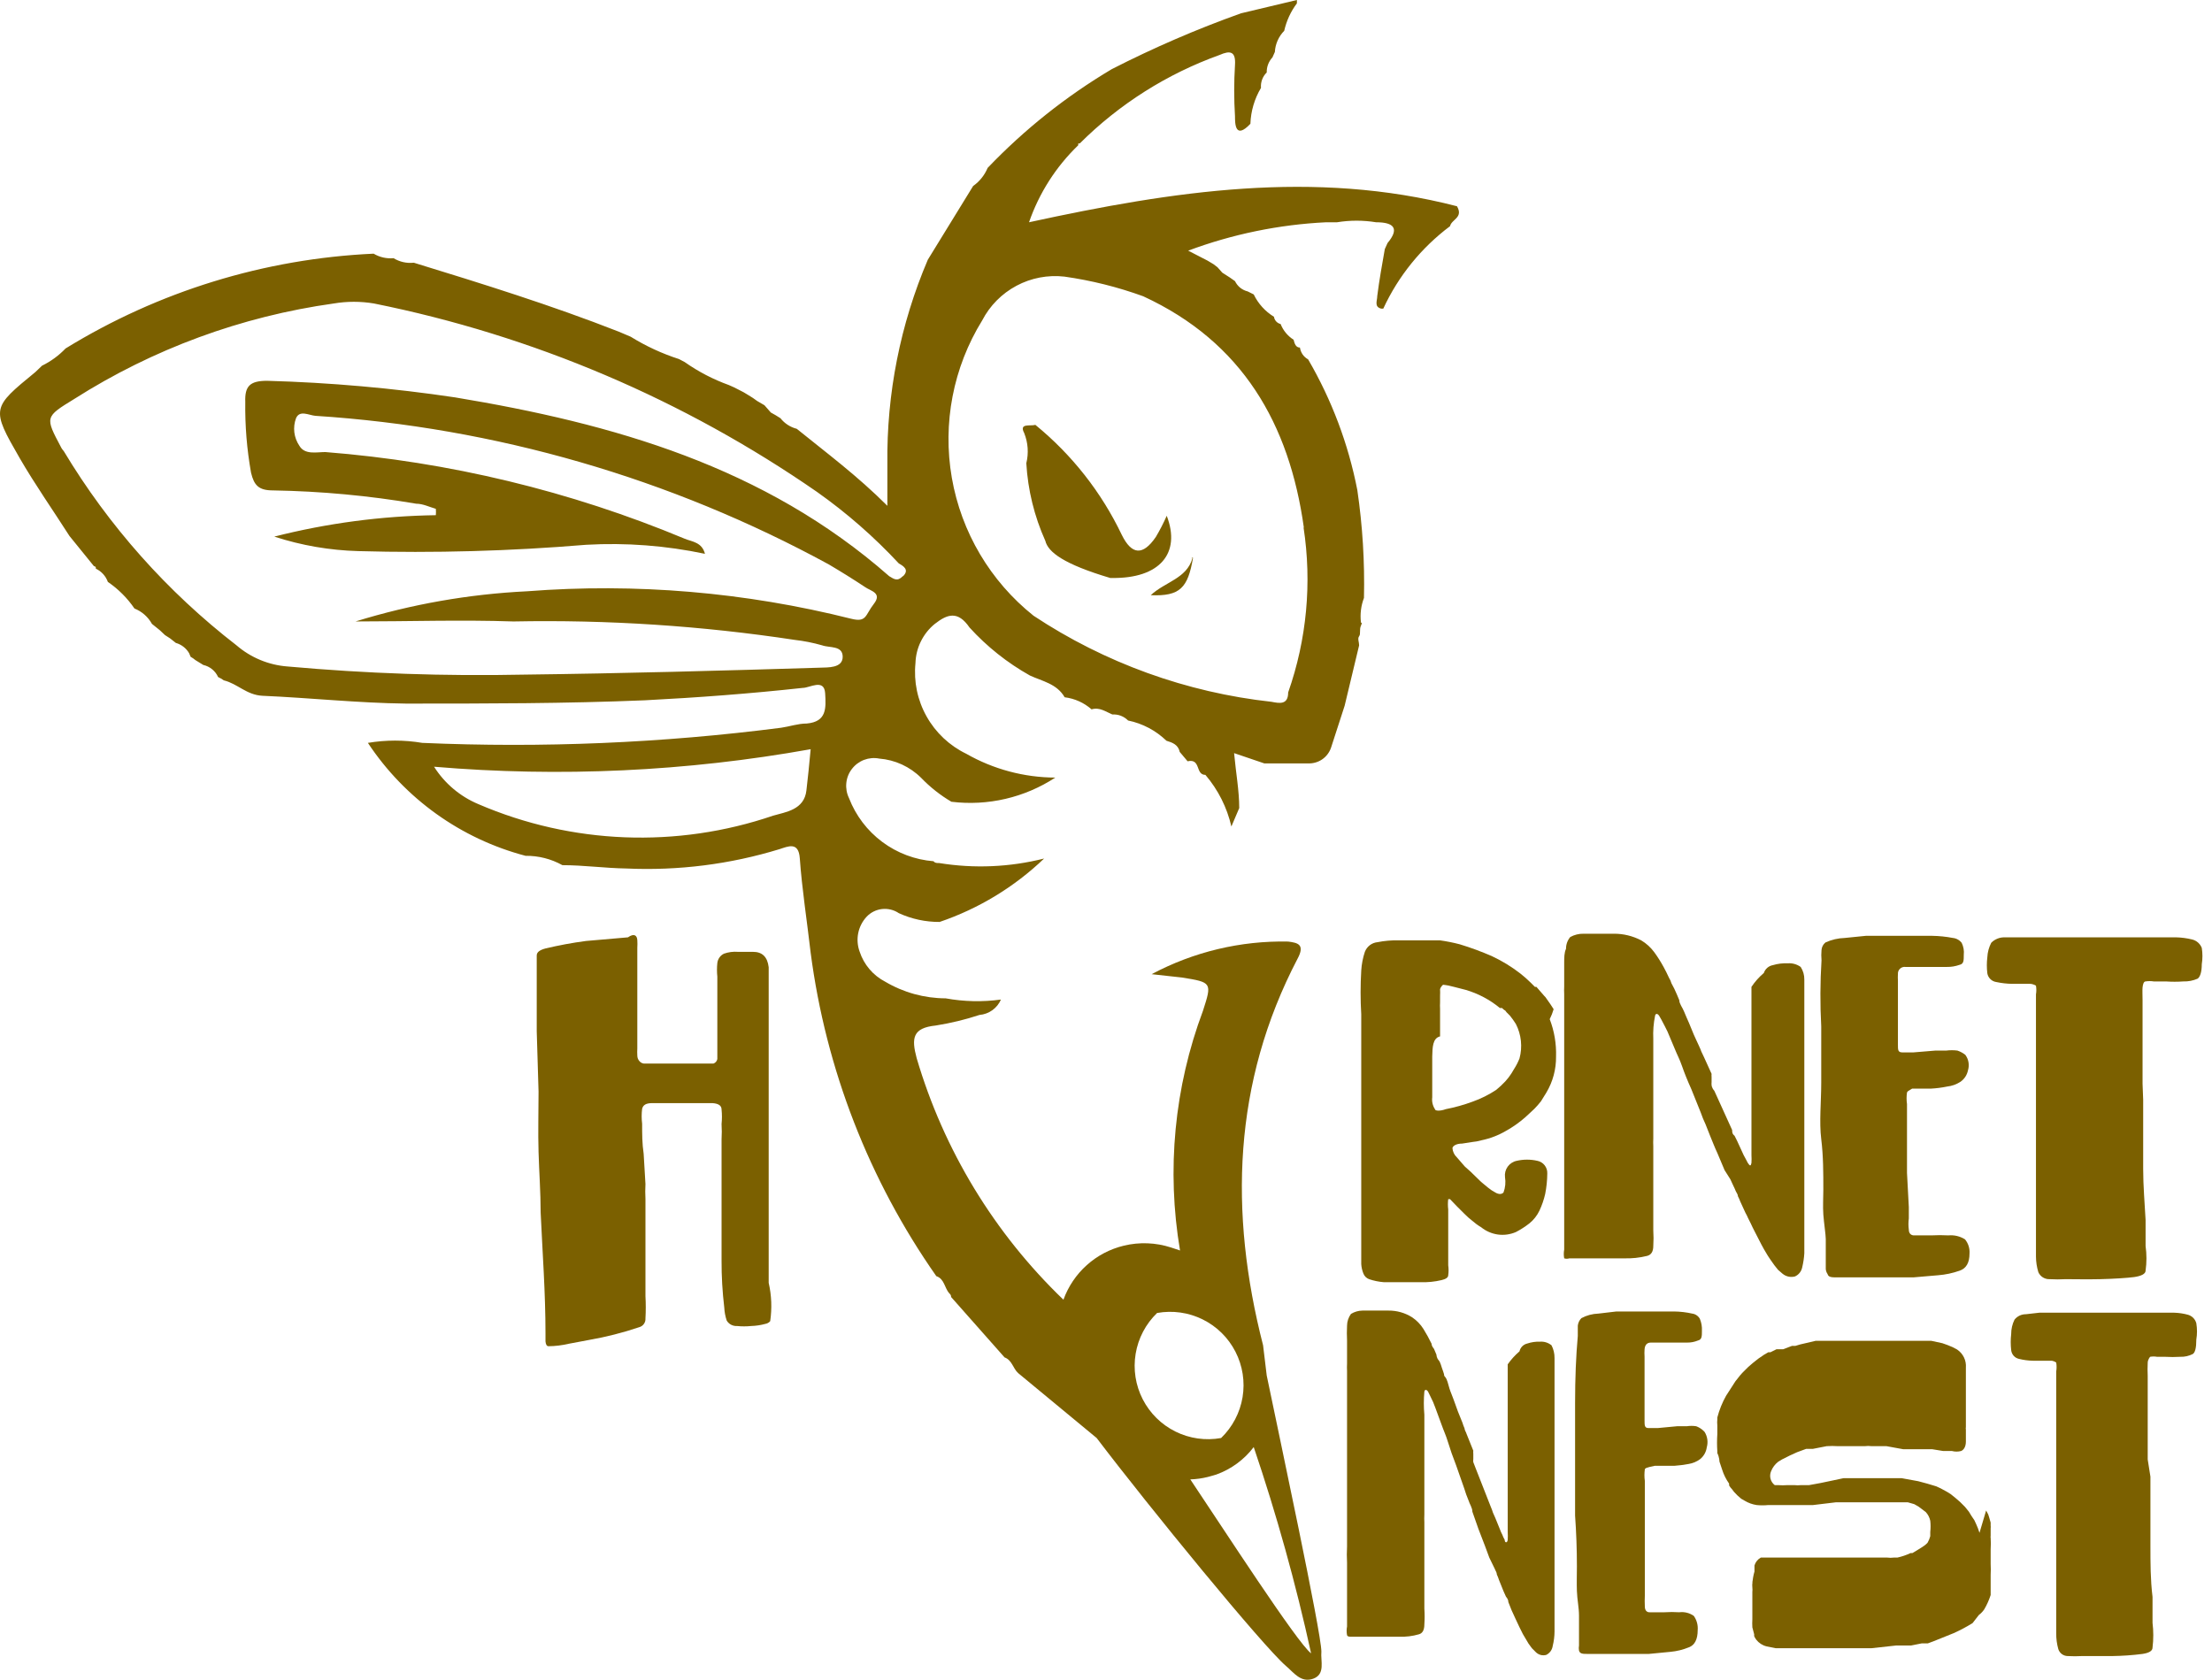
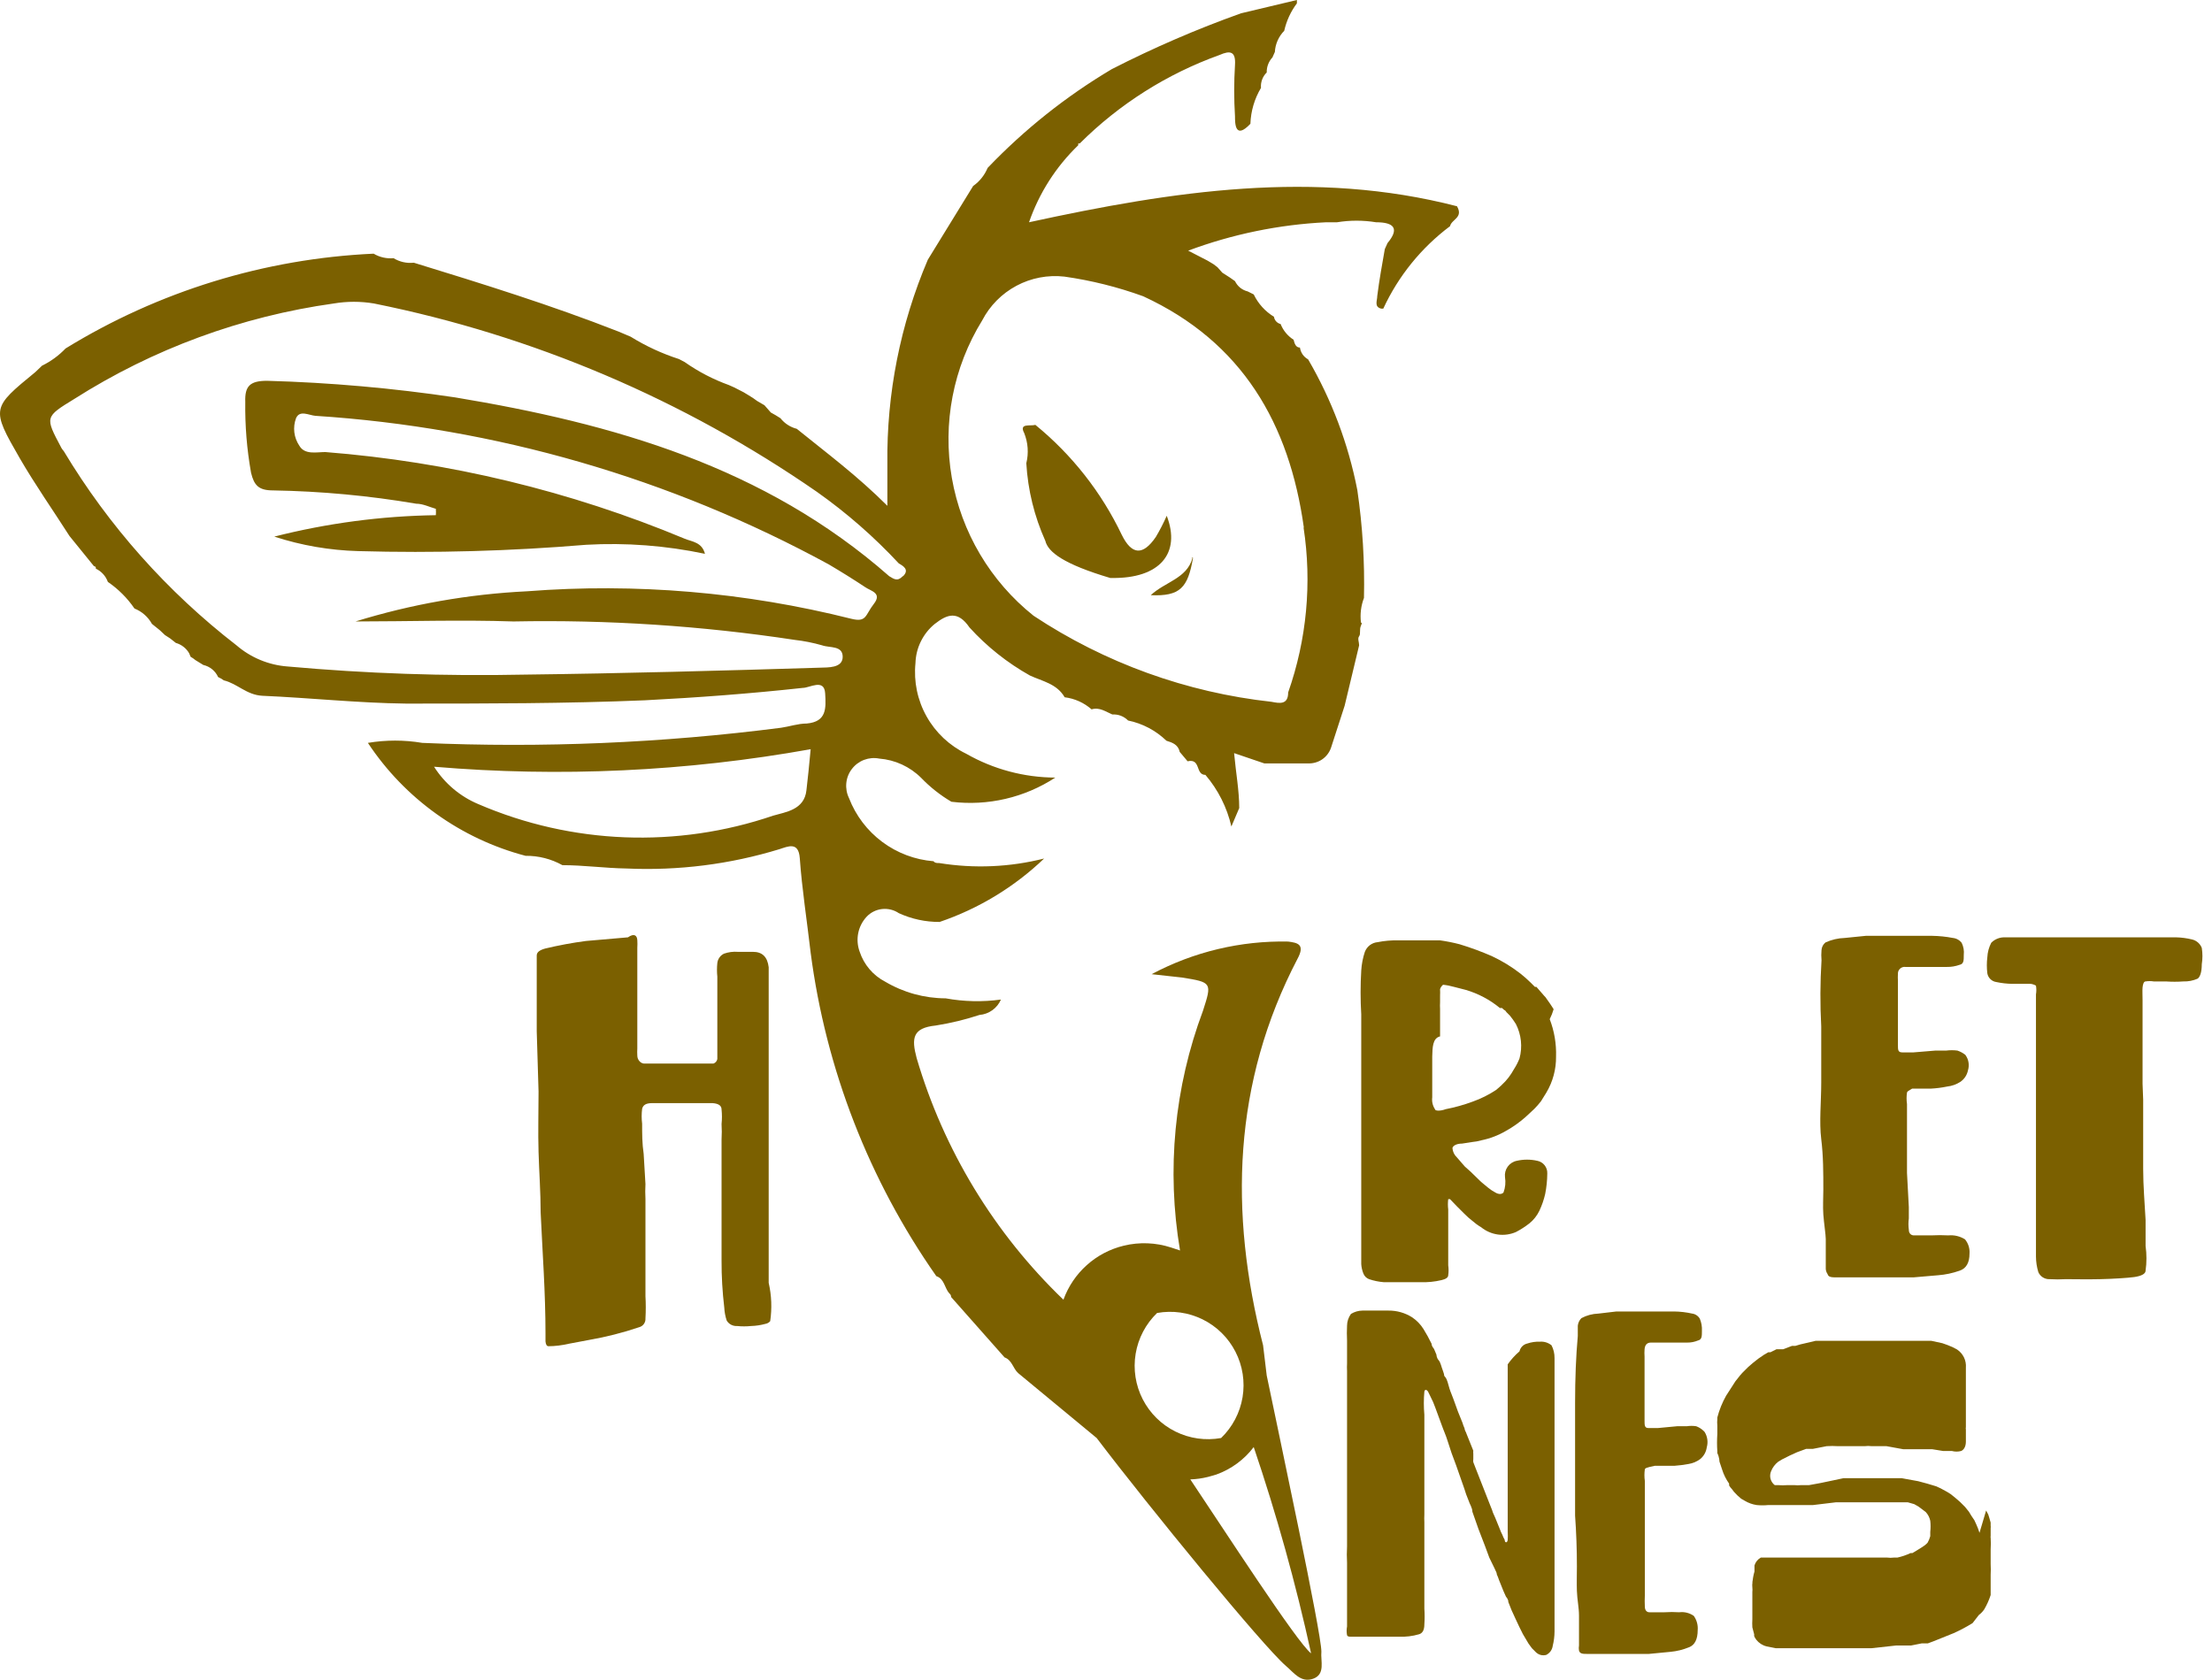
<svg xmlns="http://www.w3.org/2000/svg" width="79" height="60" viewBox="0 0 79 60" fill="none">
  <path d="M39.717 20.645H39.652C37.98 20.149 37.43 19.717 37.333 19.318C36.94 18.443 36.71 17.504 36.654 16.546C36.743 16.188 36.716 15.81 36.578 15.467C36.384 15.101 36.805 15.23 36.977 15.176C38.282 16.242 39.336 17.582 40.062 19.102C40.418 19.825 40.817 19.858 41.281 19.178C41.426 18.934 41.555 18.682 41.669 18.423C42.187 19.771 41.411 20.667 39.717 20.645Z" fill="#7B6000" />
  <path d="M42.608 19.922C42.425 21.001 42.144 21.303 41.098 21.26C41.605 20.785 42.381 20.667 42.586 19.944L42.608 19.922Z" fill="#7B6000" />
  <path d="M42.586 19.944L42.554 19.922H42.608L42.586 19.944Z" fill="#7B6000" />
  <path d="M52.035 7.367C46.944 6.051 41.907 6.817 36.751 7.939C37.112 6.896 37.714 5.953 38.509 5.188V5.124H38.563C39.975 3.716 41.681 2.637 43.557 1.963C43.924 1.801 44.14 1.823 44.107 2.319C44.069 2.93 44.069 3.542 44.107 4.153C44.107 4.401 44.107 5.005 44.657 4.422C44.673 3.97 44.803 3.528 45.035 3.139C45.026 3.038 45.041 2.936 45.076 2.841C45.111 2.746 45.167 2.66 45.24 2.589C45.235 2.389 45.309 2.196 45.445 2.049L45.531 1.855C45.547 1.571 45.666 1.303 45.865 1.1C45.945 0.744 46.099 0.41 46.318 0.119V0L44.323 0.475C42.742 1.039 41.2 1.706 39.706 2.47C38.075 3.439 36.584 4.626 35.273 5.997C35.164 6.257 34.985 6.481 34.755 6.644L33.137 9.276C32.154 11.58 31.662 14.063 31.692 16.568C31.692 17.01 31.692 17.442 31.692 18.067C30.613 16.989 29.535 16.19 28.456 15.317C28.226 15.258 28.021 15.126 27.874 14.939L27.701 14.831L27.529 14.734L27.302 14.475L27.043 14.324L26.892 14.216L26.72 14.109L26.558 14.011L26.223 13.839L26.029 13.753C25.47 13.551 24.94 13.276 24.454 12.933L24.249 12.825C23.644 12.63 23.064 12.362 22.524 12.027L22.092 11.844C19.698 10.905 17.238 10.139 14.779 9.384C14.527 9.412 14.273 9.355 14.056 9.222C13.808 9.245 13.559 9.189 13.344 9.061C9.449 9.239 5.663 10.404 2.342 12.447C2.1 12.7 1.815 12.909 1.501 13.062L1.264 13.289C-0.3 14.572 -0.322 14.583 0.703 16.363C1.253 17.312 1.889 18.218 2.482 19.146L3.356 20.224C3.367 20.224 3.377 20.226 3.387 20.23C3.397 20.235 3.405 20.242 3.412 20.25C3.418 20.259 3.422 20.269 3.424 20.279C3.425 20.29 3.424 20.301 3.421 20.311C3.622 20.406 3.777 20.576 3.852 20.785C4.225 21.04 4.547 21.362 4.802 21.735C5.067 21.841 5.288 22.035 5.427 22.285L5.708 22.511L5.891 22.684L6.074 22.802L6.279 22.964C6.479 23.021 6.649 23.152 6.754 23.331L6.808 23.46C6.869 23.494 6.927 23.534 6.98 23.579L7.261 23.752C7.376 23.778 7.484 23.83 7.576 23.905C7.668 23.98 7.741 24.075 7.789 24.183C7.861 24.216 7.93 24.256 7.994 24.302C8.48 24.42 8.803 24.82 9.364 24.852C11.079 24.927 12.784 25.111 14.498 25.132C17.346 25.132 20.194 25.132 23.031 25.014C24.918 24.917 26.795 24.776 28.672 24.571C28.92 24.571 29.438 24.226 29.47 24.766C29.502 25.305 29.524 25.779 28.812 25.844C28.499 25.844 28.197 25.952 27.895 25.995C23.647 26.541 19.36 26.722 15.081 26.535C14.438 26.427 13.782 26.427 13.139 26.535C14.456 28.526 16.461 29.962 18.77 30.569C19.23 30.564 19.684 30.679 20.086 30.903C20.852 30.903 21.607 31.011 22.373 31.022C24.222 31.106 26.071 30.873 27.841 30.331C28.143 30.234 28.521 30.051 28.564 30.655C28.64 31.734 28.823 32.909 28.952 34.031C29.495 38.187 31.035 42.151 33.44 45.583C33.731 45.68 33.731 46.004 33.903 46.198C33.924 46.213 33.941 46.232 33.952 46.255C33.964 46.277 33.969 46.302 33.968 46.328L35.877 48.485C36.147 48.582 36.179 48.884 36.363 49.046L39.167 51.365C41.033 53.824 45.11 58.807 45.93 59.509C46.2 59.735 46.459 60.123 46.901 59.962C47.343 59.8 47.16 59.336 47.192 58.991C47.192 58.322 45.682 51.268 45.24 49.132L45.11 48.053C43.892 43.307 44.032 38.669 46.34 34.247C46.62 33.729 46.34 33.675 46.006 33.632C44.308 33.597 42.629 33.998 41.13 34.797L42.209 34.916C43.288 35.088 43.287 35.099 42.964 36.102C41.94 38.835 41.657 41.789 42.144 44.666L41.821 44.559C41.276 44.382 40.694 44.36 40.138 44.494C39.647 44.612 39.192 44.85 38.816 45.187C38.439 45.524 38.152 45.95 37.98 46.425C35.511 44.054 33.704 41.079 32.738 37.796C32.544 37.073 32.598 36.717 33.418 36.631C33.949 36.547 34.472 36.421 34.982 36.253C35.147 36.239 35.306 36.181 35.441 36.084C35.576 35.987 35.682 35.855 35.748 35.703C35.092 35.794 34.425 35.779 33.774 35.66C33.015 35.658 32.27 35.453 31.617 35.067C31.181 34.842 30.852 34.454 30.7 33.988C30.624 33.778 30.607 33.552 30.65 33.333C30.694 33.114 30.797 32.912 30.948 32.748C31.093 32.592 31.29 32.494 31.501 32.47C31.712 32.447 31.926 32.499 32.102 32.618C32.559 32.827 33.056 32.934 33.558 32.931C34.952 32.457 36.226 31.684 37.29 30.666C36.067 30.975 34.793 31.03 33.547 30.828C33.461 30.828 33.386 30.828 33.342 30.763C32.678 30.71 32.041 30.47 31.507 30.071C30.973 29.672 30.562 29.131 30.322 28.509C30.241 28.343 30.207 28.157 30.225 27.974C30.242 27.79 30.311 27.614 30.424 27.468C30.536 27.321 30.686 27.208 30.859 27.142C31.032 27.077 31.219 27.06 31.401 27.096C31.967 27.141 32.498 27.385 32.9 27.786C33.219 28.118 33.582 28.404 33.979 28.638C35.279 28.797 36.593 28.491 37.689 27.775C36.573 27.77 35.477 27.477 34.507 26.923C33.91 26.634 33.416 26.169 33.092 25.59C32.767 25.012 32.629 24.347 32.695 23.687C32.703 23.417 32.768 23.152 32.888 22.911C33.007 22.669 33.176 22.455 33.386 22.285C33.828 21.94 34.205 21.799 34.626 22.414C35.248 23.098 35.977 23.677 36.783 24.129C37.225 24.334 37.743 24.42 38.024 24.906C38.38 24.95 38.715 25.1 38.984 25.337C39.275 25.251 39.491 25.424 39.728 25.521C39.831 25.514 39.935 25.53 40.032 25.567C40.129 25.605 40.216 25.662 40.289 25.736C40.805 25.842 41.28 26.093 41.659 26.459C41.874 26.524 42.079 26.599 42.133 26.858L42.414 27.192C42.899 27.085 42.683 27.678 43.05 27.678C43.504 28.209 43.822 28.842 43.978 29.522L44.258 28.864C44.258 28.239 44.14 27.613 44.075 26.901L45.154 27.268H46.718C46.896 27.275 47.073 27.225 47.221 27.124C47.368 27.023 47.479 26.877 47.537 26.707L48.023 25.208L48.54 23.051C48.54 22.932 48.476 22.813 48.54 22.727C48.605 22.641 48.54 22.49 48.605 22.349C48.67 22.209 48.605 22.263 48.605 22.231C48.57 21.935 48.607 21.635 48.713 21.357C48.742 20.069 48.663 18.781 48.476 17.506C48.156 15.862 47.562 14.283 46.718 12.836C46.64 12.793 46.573 12.733 46.522 12.66C46.472 12.587 46.439 12.503 46.426 12.415C46.275 12.415 46.232 12.264 46.2 12.135C45.99 12.002 45.827 11.805 45.736 11.574C45.675 11.559 45.62 11.527 45.578 11.481C45.535 11.435 45.508 11.377 45.499 11.315C45.186 11.124 44.935 10.847 44.776 10.517L44.56 10.409C44.462 10.385 44.371 10.34 44.292 10.277C44.214 10.213 44.151 10.133 44.107 10.042L43.924 9.913L43.654 9.74L43.482 9.546L43.341 9.438L43.126 9.309L42.435 8.953C44.017 8.363 45.679 8.021 47.365 7.939H47.753C48.214 7.864 48.684 7.864 49.145 7.939C49.792 7.939 49.986 8.165 49.554 8.683L49.457 8.899C49.36 9.46 49.263 9.977 49.188 10.571C49.188 10.743 49.069 10.959 49.328 11.024H49.403C49.941 9.86 50.761 8.848 51.787 8.079C51.841 7.831 52.273 7.777 52.035 7.367ZM28.801 28.228C28.726 28.929 28.057 29.005 27.615 29.134C24.176 30.307 20.424 30.161 17.087 28.724C16.434 28.451 15.881 27.984 15.502 27.387C19.993 27.768 24.515 27.557 28.952 26.761C28.898 27.343 28.855 27.775 28.801 28.228ZM46.825 59.056C46.34 58.7 43.676 54.579 42.511 52.843C42.722 52.836 42.931 52.807 43.136 52.756L43.438 52.67C43.97 52.479 44.435 52.138 44.776 51.688C45.595 54.104 46.279 56.564 46.825 59.056ZM41.324 46.899C41.878 46.799 42.449 46.88 42.953 47.129C43.457 47.378 43.868 47.783 44.124 48.284C44.381 48.785 44.469 49.354 44.377 49.909C44.284 50.464 44.016 50.974 43.611 51.365C43.058 51.465 42.486 51.385 41.982 51.135C41.478 50.886 41.068 50.481 40.811 49.98C40.555 49.48 40.466 48.91 40.559 48.355C40.651 47.8 40.919 47.29 41.324 46.899ZM32.242 20.581C32.048 20.785 31.919 20.677 31.757 20.581C27.302 16.665 21.909 15.133 16.257 14.195C14.031 13.863 11.787 13.664 9.537 13.602C8.922 13.602 8.739 13.796 8.76 14.357C8.748 15.203 8.817 16.048 8.965 16.881C9.073 17.334 9.235 17.517 9.752 17.517C11.466 17.546 13.175 17.704 14.865 17.992C15.103 17.992 15.34 18.11 15.566 18.175C15.572 18.25 15.572 18.326 15.566 18.402C13.62 18.431 11.683 18.688 9.796 19.167C10.765 19.483 11.775 19.657 12.794 19.685C15.511 19.761 18.23 19.685 20.938 19.459C22.359 19.379 23.785 19.488 25.177 19.782C25.069 19.362 24.713 19.351 24.454 19.243C20.366 17.538 16.034 16.494 11.619 16.147C11.306 16.147 10.885 16.255 10.691 15.921C10.594 15.778 10.533 15.615 10.512 15.444C10.492 15.274 10.512 15.1 10.572 14.939C10.702 14.637 11.025 14.831 11.263 14.853C17.688 15.268 23.946 17.079 29.599 20.16C30.038 20.419 30.47 20.688 30.894 20.969C31.088 21.109 31.52 21.174 31.207 21.573C30.894 21.972 30.959 22.242 30.398 22.101C26.618 21.151 22.709 20.819 18.824 21.12C16.744 21.221 14.686 21.583 12.697 22.198C14.585 22.198 16.462 22.134 18.338 22.198C21.698 22.132 25.058 22.352 28.381 22.856C28.713 22.894 29.041 22.959 29.362 23.051C29.632 23.148 30.096 23.051 30.096 23.46C30.096 23.87 29.567 23.838 29.287 23.849C25.77 23.957 22.243 24.054 18.716 24.097C15.898 24.156 13.078 24.059 10.27 23.806C9.597 23.756 8.958 23.491 8.447 23.051C5.978 21.142 3.885 18.79 2.278 16.115C2.278 16.115 2.202 16.029 2.18 15.975C1.609 14.896 1.598 14.896 2.655 14.249C5.464 12.463 8.624 11.301 11.921 10.84C12.395 10.76 12.88 10.76 13.355 10.84C19.033 11.982 24.418 14.272 29.179 17.571C30.239 18.32 31.218 19.177 32.102 20.127C32.275 20.224 32.48 20.354 32.253 20.581H32.242ZM46.556 18.844C46.859 20.822 46.67 22.845 46.006 24.733C46.006 25.186 45.693 25.122 45.412 25.068C42.375 24.735 39.46 23.681 36.913 21.994C35.37 20.763 34.332 19.011 33.994 17.067C33.656 15.123 34.042 13.123 35.079 11.444C35.352 10.918 35.779 10.486 36.303 10.207C36.827 9.927 37.423 9.814 38.013 9.88C38.973 10.016 39.916 10.251 40.828 10.582C44.377 12.221 46.049 15.144 46.566 18.844H46.556Z" fill="#7B6000" />
  <path d="M22.761 33.579C22.767 33.672 22.767 33.766 22.761 33.859V34.129V37.451C22.756 37.534 22.756 37.616 22.761 37.699C22.76 37.739 22.768 37.779 22.782 37.816C22.797 37.852 22.819 37.886 22.847 37.915C22.873 37.943 22.905 37.964 22.941 37.977C22.976 37.991 23.015 37.995 23.052 37.99H23.322H24.951H25.22H25.479C25.515 37.978 25.546 37.956 25.571 37.928C25.595 37.9 25.612 37.865 25.619 37.828C25.619 37.828 25.619 37.656 25.619 37.451C25.619 37.246 25.619 37.106 25.619 37.041V36.513C25.619 36.329 25.619 36.146 25.619 35.973C25.619 35.801 25.619 35.617 25.619 35.434C25.619 35.251 25.619 35.067 25.619 34.884C25.602 34.722 25.602 34.56 25.619 34.398C25.627 34.327 25.653 34.259 25.695 34.2C25.736 34.142 25.792 34.095 25.857 34.064C26.016 34.008 26.185 33.986 26.353 33.999H26.892C27.227 33.999 27.41 34.183 27.453 34.549C27.453 34.722 27.453 34.895 27.453 35.078C27.453 35.261 27.453 35.434 27.453 35.606C27.453 35.973 27.453 36.34 27.453 36.685V37.764C27.453 38.842 27.453 39.975 27.453 41.075V44.376V45.821C27.556 46.27 27.574 46.735 27.507 47.191C27.462 47.243 27.401 47.277 27.334 47.288C27.169 47.333 26.999 47.359 26.827 47.364C26.659 47.381 26.489 47.381 26.32 47.364C26.247 47.368 26.175 47.352 26.11 47.318C26.045 47.284 25.991 47.232 25.954 47.169C25.904 47.02 25.875 46.864 25.867 46.706C25.801 46.151 25.768 45.593 25.77 45.034C25.77 44.333 25.77 43.783 25.77 43.394C25.77 42.661 25.77 41.938 25.77 41.237C25.77 41.064 25.77 40.881 25.77 40.698C25.781 40.514 25.781 40.331 25.77 40.148C25.788 39.975 25.788 39.802 25.77 39.63C25.77 39.493 25.663 39.418 25.447 39.403H23.29C23.074 39.403 22.966 39.468 22.933 39.608C22.911 39.784 22.911 39.961 22.933 40.137C22.933 40.493 22.933 40.849 22.988 41.215L23.052 42.294C23.042 42.47 23.042 42.647 23.052 42.823C23.052 42.995 23.052 43.178 23.052 43.351C23.052 43.524 23.052 43.707 23.052 43.88V44.419V44.947C23.052 45.131 23.052 45.303 23.052 45.476C23.052 45.649 23.052 45.918 23.052 46.296C23.067 46.562 23.067 46.828 23.052 47.094C23.057 47.164 23.037 47.234 22.995 47.291C22.954 47.349 22.894 47.389 22.826 47.407C22.245 47.603 21.65 47.755 21.046 47.86L20.302 48C20.068 48.055 19.829 48.084 19.59 48.086C19.525 48.086 19.493 48.022 19.482 47.914V47.623C19.482 46.177 19.374 44.732 19.309 43.308C19.309 42.585 19.255 41.863 19.234 41.151C19.212 40.439 19.234 39.705 19.234 38.993L19.169 36.836C19.169 36.103 19.169 35.369 19.169 34.679C19.169 34.431 19.169 34.247 19.169 34.129C19.169 34.01 19.277 33.935 19.471 33.881C19.951 33.766 20.438 33.676 20.927 33.611L22.427 33.481C22.642 33.331 22.75 33.406 22.761 33.579Z" fill="#7B6000" />
  <path d="M52.898 43.836C52.787 43.771 52.682 43.695 52.585 43.609C52.482 43.53 52.385 43.444 52.294 43.35L52.035 43.092L51.787 42.833H51.722C51.707 42.955 51.707 43.078 51.722 43.2C51.722 43.415 51.722 43.545 51.722 43.609V44.408C51.722 44.677 51.722 44.936 51.722 45.195C51.739 45.313 51.739 45.433 51.722 45.551C51.722 45.637 51.625 45.691 51.485 45.724C51.238 45.783 50.984 45.808 50.73 45.799H49.964H49.425C49.245 45.785 49.067 45.749 48.896 45.691C48.849 45.674 48.807 45.647 48.771 45.611C48.736 45.576 48.709 45.533 48.691 45.486C48.649 45.38 48.623 45.267 48.616 45.152C48.616 45.001 48.616 44.882 48.616 44.785C48.616 44.656 48.616 44.526 48.616 44.397C48.616 44.267 48.616 44.149 48.616 44.019V43.243V42.477C48.616 42.218 48.616 41.959 48.616 41.7C48.616 41.441 48.616 41.182 48.616 40.934C48.616 40.417 48.616 39.856 48.616 39.37C48.616 38.885 48.616 38.292 48.616 37.817C48.616 37.343 48.616 36.846 48.616 36.231C48.585 35.711 48.585 35.188 48.616 34.667C48.63 34.44 48.673 34.215 48.745 33.999C48.781 33.905 48.843 33.822 48.923 33.761C49.003 33.7 49.098 33.663 49.198 33.654C49.443 33.605 49.693 33.583 49.943 33.589C50.255 33.589 50.514 33.589 50.709 33.589H51.431C51.667 33.622 51.901 33.669 52.132 33.729C52.529 33.849 52.918 33.993 53.297 34.16C53.653 34.328 53.99 34.534 54.3 34.775C54.428 34.876 54.551 34.984 54.667 35.099L54.818 35.25H54.872L55.012 35.412L55.153 35.574C55.187 35.605 55.216 35.641 55.239 35.681C55.336 35.811 55.411 35.929 55.487 36.048C55.451 36.171 55.404 36.29 55.347 36.404C55.511 36.83 55.588 37.285 55.573 37.742C55.578 38.193 55.459 38.637 55.228 39.025L55.034 39.338C54.96 39.433 54.881 39.523 54.797 39.608L54.484 39.899C54.269 40.089 54.034 40.256 53.783 40.395C53.512 40.554 53.217 40.667 52.909 40.73C52.796 40.762 52.681 40.784 52.564 40.794L52.219 40.848C52.003 40.848 51.884 40.934 51.873 41.01C51.883 41.138 51.941 41.257 52.035 41.344L52.316 41.668L52.521 41.851L52.898 42.218L53.146 42.423C53.226 42.489 53.313 42.547 53.405 42.596C53.535 42.671 53.632 42.66 53.696 42.596C53.762 42.42 53.78 42.23 53.75 42.045C53.734 41.913 53.768 41.78 53.846 41.672C53.924 41.564 54.04 41.489 54.171 41.463C54.412 41.408 54.663 41.408 54.904 41.463C55.008 41.483 55.101 41.54 55.166 41.623C55.232 41.707 55.265 41.81 55.26 41.916C55.258 42.162 55.233 42.408 55.185 42.649C55.138 42.854 55.069 43.053 54.98 43.243C54.897 43.418 54.775 43.573 54.624 43.696C54.472 43.815 54.31 43.92 54.139 44.008C53.936 44.096 53.713 44.126 53.494 44.096C53.276 44.065 53.069 43.975 52.898 43.836ZM51.151 37.742C51.151 38.065 51.151 38.4 51.151 38.723C51.151 38.82 51.151 38.982 51.151 39.198C51.132 39.345 51.167 39.494 51.248 39.618C51.248 39.683 51.431 39.694 51.636 39.618C51.963 39.555 52.284 39.465 52.596 39.349C52.893 39.244 53.175 39.103 53.438 38.928C53.552 38.835 53.66 38.734 53.761 38.626C53.841 38.539 53.913 38.445 53.977 38.346L54.074 38.184C54.151 38.065 54.216 37.938 54.268 37.806C54.379 37.395 54.333 36.956 54.139 36.577C54.073 36.471 54.001 36.37 53.923 36.275L53.804 36.156C53.754 36.084 53.732 36.062 53.739 36.091L53.642 36.005H53.567C53.209 35.709 52.794 35.489 52.348 35.358L51.927 35.25C51.8 35.214 51.67 35.188 51.539 35.175C51.539 35.175 51.453 35.239 51.431 35.336C51.435 35.412 51.435 35.487 51.431 35.563V35.8C51.426 35.879 51.426 35.958 51.431 36.037C51.431 36.21 51.431 36.372 51.431 36.533V37.019C51.161 37.084 51.161 37.418 51.151 37.742Z" fill="#7B6000" />
-   <path d="M62.994 34.754C63.018 34.682 63.061 34.619 63.118 34.569C63.175 34.52 63.244 34.487 63.318 34.474C63.489 34.423 63.668 34.401 63.846 34.409C64.011 34.396 64.176 34.442 64.31 34.538C64.398 34.673 64.443 34.831 64.44 34.991C64.44 35.121 64.44 35.304 64.44 35.552V41.355C64.44 41.743 64.44 42.132 64.44 42.52V43.685C64.44 44.124 64.44 44.483 64.44 44.764C64.43 44.935 64.404 45.104 64.364 45.271C64.35 45.341 64.319 45.407 64.274 45.464C64.229 45.52 64.171 45.565 64.105 45.594C64.029 45.614 63.949 45.616 63.872 45.599C63.795 45.582 63.724 45.547 63.663 45.497L63.501 45.357L63.372 45.195C63.275 45.066 63.199 44.947 63.134 44.85C63.07 44.753 62.929 44.505 62.822 44.289C62.714 44.073 62.606 43.879 62.53 43.707L62.433 43.513C62.405 43.446 62.373 43.381 62.336 43.318L62.153 42.919C62.129 42.853 62.1 42.788 62.067 42.725C62.067 42.65 62.002 42.585 61.98 42.52C61.959 42.455 61.851 42.251 61.797 42.121L61.592 41.797L61.333 41.183C61.236 40.978 61.16 40.773 61.074 40.568L60.912 40.158C60.847 40.021 60.789 39.881 60.74 39.737L60.406 38.907C60.265 38.594 60.157 38.324 60.071 38.076C59.985 37.828 59.898 37.677 59.812 37.461L59.553 36.846L59.456 36.652C59.359 36.458 59.284 36.329 59.251 36.275C59.219 36.221 59.133 36.178 59.111 36.275C59.055 36.548 59.033 36.827 59.046 37.105C59.046 37.515 59.046 37.806 59.046 37.958C59.046 38.335 59.046 38.712 59.046 39.036C59.046 39.36 59.046 39.791 59.046 40.115C59.046 40.438 59.046 40.546 59.046 40.665C59.041 40.758 59.041 40.852 59.046 40.945V41.226C59.046 41.593 59.046 41.959 59.046 42.304C59.046 42.65 59.046 43.059 59.046 43.383C59.046 43.469 59.046 43.566 59.046 43.663C59.046 43.761 59.046 43.847 59.046 43.944C59.058 44.131 59.058 44.318 59.046 44.505C59.046 44.706 58.971 44.825 58.82 44.861C58.552 44.927 58.276 44.956 58 44.947H57.169H56.598H56.048C55.988 44.966 55.924 44.966 55.864 44.947C55.845 44.844 55.845 44.738 55.864 44.634C55.864 44.354 55.864 44.073 55.864 43.782V42.908C55.864 42.725 55.864 42.531 55.864 42.337V41.247C55.864 41.053 55.864 40.859 55.864 40.665V38.928C55.864 38.346 55.864 37.763 55.864 37.202C55.864 37.008 55.864 36.825 55.864 36.631C55.864 36.437 55.864 36.253 55.864 36.07C55.864 35.886 55.864 35.757 55.864 35.509C55.859 35.419 55.859 35.329 55.864 35.239C55.864 35.142 55.864 35.056 55.864 34.959C55.864 34.862 55.864 34.635 55.864 34.419C55.864 34.204 55.864 34.031 55.929 33.891C55.928 33.737 55.981 33.588 56.08 33.47C56.225 33.39 56.389 33.349 56.555 33.352C56.867 33.352 57.224 33.352 57.633 33.352C57.975 33.349 58.312 33.431 58.615 33.589C58.796 33.697 58.953 33.84 59.079 34.01C59.202 34.178 59.314 34.355 59.413 34.538L59.51 34.722L59.607 34.926C59.646 34.986 59.675 35.052 59.694 35.121C59.767 35.249 59.831 35.383 59.888 35.52L59.974 35.725C59.974 35.854 60.093 35.994 60.147 36.135C60.2 36.275 60.265 36.404 60.319 36.534L60.492 36.954C60.556 37.084 60.61 37.224 60.675 37.353C60.74 37.483 60.729 37.483 60.761 37.558L60.858 37.763L61.128 38.357C61.124 38.392 61.124 38.429 61.128 38.464V38.562V38.659C61.124 38.691 61.124 38.723 61.128 38.756C61.128 38.756 61.128 38.853 61.225 38.961L61.862 40.363C61.862 40.428 61.862 40.503 61.948 40.568L62.045 40.762L62.228 41.161C62.256 41.228 62.289 41.293 62.325 41.355L62.422 41.539C62.498 41.657 62.53 41.657 62.552 41.539C62.558 41.445 62.558 41.352 62.552 41.258C62.552 41.161 62.552 41.064 62.552 40.967C62.552 40.87 62.552 40.589 62.552 40.395V39.813C62.552 39.435 62.552 39.058 62.552 38.669C62.552 38.281 62.552 37.904 62.552 37.515C62.552 37.332 62.552 37.148 62.552 36.954C62.552 36.76 62.552 36.577 62.552 36.383C62.552 36.188 62.552 36.005 62.552 35.822C62.552 35.638 62.552 35.444 62.552 35.25C62.676 35.065 62.825 34.898 62.994 34.754Z" fill="#7B6000" />
  <path d="M68.107 39.025C68.087 39.161 68.087 39.299 68.107 39.435C68.107 39.619 68.107 39.759 68.107 39.856C68.107 39.953 68.107 40.126 68.107 40.255C68.107 40.385 68.107 40.525 68.107 40.665C68.107 41.075 68.107 41.485 68.107 41.895L68.172 43.113C68.172 43.254 68.172 43.383 68.172 43.523C68.154 43.656 68.154 43.79 68.172 43.922C68.172 44.063 68.258 44.138 68.387 44.127H68.97C69.175 44.116 69.38 44.116 69.585 44.127C69.793 44.108 70.001 44.157 70.178 44.268C70.295 44.409 70.353 44.591 70.34 44.775C70.34 45.105 70.221 45.31 69.984 45.389C69.737 45.476 69.479 45.531 69.218 45.551L68.334 45.627H67.449H66.996H66.543H66.079H65.626C65.421 45.627 65.302 45.627 65.27 45.508C65.233 45.454 65.21 45.391 65.206 45.325C65.206 45.238 65.206 45.174 65.206 45.12C65.206 45.066 65.206 44.828 65.206 44.688C65.206 44.548 65.206 44.408 65.206 44.257C65.206 44.106 65.141 43.685 65.119 43.383C65.098 43.081 65.119 42.79 65.119 42.499C65.119 41.895 65.119 41.291 65.044 40.687C64.968 40.083 65.044 39.349 65.044 38.669C65.044 37.99 65.044 37.321 65.044 36.663C65.002 35.876 65.005 35.087 65.054 34.301C65.043 34.179 65.043 34.056 65.054 33.934C65.058 33.882 65.072 33.831 65.096 33.785C65.12 33.738 65.154 33.697 65.195 33.664C65.412 33.565 65.646 33.51 65.885 33.503L66.64 33.427H67.438H69.002C69.252 33.431 69.501 33.456 69.746 33.503C69.808 33.509 69.867 33.528 69.92 33.558C69.974 33.587 70.021 33.627 70.059 33.675C70.125 33.809 70.152 33.959 70.135 34.107C70.135 34.312 70.135 34.43 69.984 34.463C69.839 34.515 69.685 34.541 69.531 34.538H68.053C68.018 34.533 67.983 34.536 67.95 34.547C67.916 34.557 67.885 34.575 67.86 34.599C67.834 34.622 67.814 34.651 67.8 34.684C67.787 34.716 67.781 34.751 67.783 34.786C67.778 34.869 67.778 34.952 67.783 35.034V35.272C67.783 35.444 67.783 35.606 67.783 35.779V36.275C67.783 36.447 67.783 36.62 67.783 36.793V37.321C67.783 37.505 67.783 37.591 67.945 37.591H68.129H68.334L69.121 37.526H69.509C69.642 37.509 69.776 37.509 69.908 37.526C70.01 37.56 70.104 37.611 70.189 37.677C70.247 37.755 70.287 37.845 70.303 37.941C70.32 38.036 70.314 38.134 70.286 38.227C70.269 38.312 70.236 38.393 70.188 38.466C70.139 38.538 70.078 38.6 70.005 38.648C69.865 38.737 69.707 38.792 69.542 38.81C69.35 38.85 69.155 38.875 68.959 38.885H68.355H68.29C68.161 38.961 68.118 38.982 68.107 39.025Z" fill="#7B6000" />
  <path d="M76.542 39.284C76.542 39.5 76.542 39.705 76.542 39.91C76.542 40.525 76.542 41.139 76.542 41.754C76.542 42.369 76.596 42.973 76.628 43.577C76.628 43.771 76.628 44.073 76.628 44.505C76.669 44.798 76.669 45.096 76.628 45.389C76.628 45.508 76.456 45.583 76.218 45.616C75.981 45.648 75.463 45.681 74.999 45.691C74.536 45.702 74.126 45.691 73.781 45.691C73.587 45.702 73.392 45.702 73.198 45.691C73.115 45.694 73.032 45.672 72.961 45.628C72.89 45.584 72.833 45.52 72.799 45.443C72.743 45.261 72.714 45.072 72.713 44.882C72.713 44.634 72.713 44.429 72.713 44.278V43.674C72.713 43.469 72.713 43.264 72.713 43.059C72.713 42.855 72.713 42.65 72.713 42.445C72.713 42.24 72.713 42.035 72.713 41.83C72.713 41.625 72.713 41.42 72.713 41.215V40.589V39.349C72.713 38.939 72.713 38.518 72.713 38.108V36.782C72.713 36.361 72.713 35.94 72.713 35.52C72.731 35.416 72.731 35.31 72.713 35.207C72.713 35.207 72.616 35.142 72.497 35.142H71.861C71.672 35.139 71.484 35.117 71.3 35.078C71.219 35.067 71.144 35.031 71.086 34.974C71.028 34.918 70.989 34.845 70.976 34.765C70.953 34.575 70.953 34.383 70.976 34.193C70.985 34.012 71.033 33.836 71.116 33.675C71.178 33.612 71.252 33.562 71.334 33.529C71.415 33.496 71.503 33.479 71.591 33.481H72.141H73.382H74.633H75.884H77.135H77.718C77.91 33.486 78.102 33.511 78.289 33.557C78.367 33.575 78.439 33.613 78.499 33.665C78.559 33.718 78.606 33.784 78.635 33.859C78.666 34.051 78.666 34.248 78.635 34.441C78.635 34.732 78.57 34.905 78.483 34.959C78.324 35.028 78.151 35.062 77.977 35.056C77.768 35.071 77.559 35.071 77.351 35.056H76.919C76.823 35.041 76.725 35.041 76.628 35.056C76.564 35.056 76.531 35.153 76.52 35.272C76.51 35.39 76.52 35.531 76.52 35.735V36.21C76.52 36.62 76.52 37.041 76.52 37.472C76.52 37.904 76.52 38.303 76.52 38.712L76.542 39.284Z" fill="#7B6000" />
  <path d="M54.268 48.269C54.283 48.2 54.317 48.138 54.367 48.088C54.417 48.038 54.48 48.004 54.548 47.989C54.694 47.94 54.848 47.918 55.002 47.924C55.15 47.913 55.296 47.96 55.411 48.053C55.484 48.193 55.521 48.349 55.519 48.507C55.519 48.636 55.519 48.819 55.519 49.067V54.87C55.519 55.259 55.519 55.647 55.519 56.035V57.2C55.519 57.639 55.519 57.999 55.519 58.279C55.518 58.45 55.496 58.62 55.455 58.786C55.446 58.854 55.421 58.92 55.382 58.976C55.342 59.032 55.289 59.078 55.228 59.11C55.162 59.129 55.092 59.131 55.026 59.114C54.959 59.096 54.899 59.062 54.85 59.013L54.71 58.872L54.592 58.711L54.387 58.365C54.311 58.214 54.214 58.02 54.117 57.804C54.024 57.615 53.941 57.42 53.869 57.222C53.869 57.114 53.793 57.049 53.783 57.028L53.696 56.834L53.535 56.434C53.514 56.368 53.489 56.303 53.459 56.24C53.459 56.165 53.405 56.1 53.383 56.035L53.189 55.636L53.038 55.227L52.801 54.612L52.585 53.997C52.585 53.857 52.488 53.727 52.445 53.587C52.387 53.45 52.336 53.309 52.294 53.166L52.003 52.336C51.884 52.034 51.787 51.753 51.712 51.505C51.636 51.257 51.561 51.106 51.485 50.89L51.259 50.276L51.183 50.081C51.086 49.887 51.032 49.758 51 49.704C50.967 49.65 50.892 49.607 50.87 49.704C50.845 49.98 50.845 50.258 50.87 50.534V51.386C50.87 51.764 50.87 52.142 50.87 52.465C50.87 52.789 50.87 53.22 50.87 53.544C50.87 53.867 50.87 53.975 50.87 54.094C50.865 54.187 50.865 54.281 50.87 54.374V54.741C50.87 55.108 50.87 55.485 50.87 55.82C50.87 56.154 50.87 56.575 50.87 56.898V57.179C50.87 57.276 50.87 57.362 50.87 57.459C50.883 57.646 50.883 57.833 50.87 58.02C50.87 58.221 50.806 58.34 50.676 58.376C50.445 58.443 50.205 58.472 49.964 58.462H49.242H48.745H48.271C48.184 58.462 48.13 58.462 48.109 58.408C48.089 58.305 48.089 58.199 48.109 58.096C48.109 57.815 48.109 57.535 48.109 57.243C48.109 56.952 48.109 56.661 48.109 56.37V55.82C48.098 55.626 48.098 55.431 48.109 55.237C48.109 55.054 48.109 54.86 48.109 54.666V52.39C48.109 51.807 48.109 51.225 48.109 50.664C48.109 50.47 48.109 50.286 48.109 50.092C48.109 49.898 48.109 49.715 48.109 49.531C48.109 49.348 48.109 49.218 48.109 48.97C48.104 48.88 48.104 48.791 48.109 48.701C48.109 48.604 48.109 48.517 48.109 48.42C48.109 48.323 48.109 48.097 48.109 47.881C48.1 47.705 48.1 47.528 48.109 47.352C48.11 47.201 48.16 47.054 48.249 46.932C48.373 46.856 48.514 46.815 48.659 46.813C48.929 46.813 49.231 46.813 49.587 46.813C49.884 46.81 50.176 46.892 50.428 47.05C50.593 47.16 50.733 47.303 50.838 47.471C50.944 47.642 51.041 47.819 51.129 48C51.129 48.086 51.194 48.151 51.215 48.183L51.302 48.388C51.302 48.388 51.302 48.496 51.377 48.582C51.453 48.668 51.464 48.787 51.539 48.981C51.614 49.175 51.539 49.1 51.614 49.186C51.69 49.272 51.722 49.456 51.766 49.596C51.809 49.736 51.873 49.866 51.916 49.995L52.068 50.416L52.229 50.815C52.25 50.885 52.275 50.953 52.305 51.02C52.305 51.084 52.359 51.149 52.38 51.225L52.618 51.818C52.613 51.854 52.613 51.89 52.618 51.926V52.023V52.12C52.612 52.156 52.612 52.192 52.618 52.228L52.693 52.422L53.243 53.824C53.273 53.891 53.298 53.959 53.319 54.029L53.405 54.223L53.567 54.622C53.59 54.689 53.619 54.754 53.653 54.817C53.676 54.88 53.705 54.942 53.739 55C53.739 55.119 53.837 55.119 53.847 55C53.853 54.907 53.853 54.813 53.847 54.719V53.296C53.847 52.918 53.847 52.541 53.847 52.152C53.847 51.764 53.847 51.386 53.847 51.009C53.847 50.815 53.847 50.632 53.847 50.437C53.847 50.243 53.847 50.06 53.847 49.866C53.847 49.672 53.847 49.488 53.847 49.305C53.847 49.121 53.847 48.927 53.847 48.733C53.967 48.561 54.109 48.405 54.268 48.269Z" fill="#7B6000" />
  <path d="M58.744 52.486C58.725 52.622 58.725 52.761 58.744 52.896C58.744 53.08 58.744 53.22 58.744 53.317C58.744 53.414 58.744 53.587 58.744 53.727C58.744 53.867 58.744 53.986 58.744 54.126C58.744 54.536 58.744 54.946 58.744 55.356C58.744 55.766 58.744 56.175 58.744 56.575C58.744 56.715 58.744 56.844 58.744 56.995C58.738 57.125 58.738 57.254 58.744 57.383C58.744 57.524 58.82 57.599 58.928 57.589H59.446C59.621 57.577 59.798 57.577 59.974 57.589C60.157 57.566 60.341 57.612 60.492 57.718C60.597 57.865 60.647 58.045 60.632 58.225C60.632 58.559 60.524 58.764 60.319 58.84C60.109 58.926 59.887 58.981 59.661 59.002L58.885 59.077H58.119H57.72H57.504H57.105H56.706C56.533 59.077 56.425 59.077 56.393 58.958C56.382 58.898 56.382 58.836 56.393 58.775C56.393 58.689 56.393 58.624 56.393 58.57C56.393 58.516 56.393 58.279 56.393 58.139V57.707C56.393 57.427 56.328 57.136 56.318 56.833C56.307 56.531 56.318 56.24 56.318 55.949C56.318 55.345 56.296 54.741 56.253 54.137C56.253 53.479 56.253 52.81 56.253 52.131C56.253 51.451 56.253 50.772 56.253 50.114C56.253 49.236 56.285 48.438 56.35 47.719C56.35 47.622 56.35 47.503 56.35 47.352C56.361 47.25 56.407 47.155 56.479 47.083C56.666 46.983 56.872 46.928 57.083 46.921L57.73 46.845H58.432H59.791C60.008 46.848 60.225 46.873 60.438 46.921C60.494 46.928 60.547 46.949 60.594 46.981C60.641 47.013 60.68 47.055 60.708 47.104C60.765 47.24 60.791 47.388 60.783 47.535C60.783 47.73 60.783 47.848 60.643 47.881C60.52 47.932 60.388 47.958 60.255 47.956H58.96C58.82 47.956 58.744 48.042 58.734 48.204C58.728 48.287 58.728 48.37 58.734 48.452V48.69C58.734 48.862 58.734 49.024 58.734 49.197V49.693C58.734 49.865 58.734 50.038 58.734 50.211C58.734 50.383 58.734 50.566 58.734 50.739C58.734 50.912 58.734 51.009 58.874 51.009H59.036H59.208L59.898 50.944H60.244C60.355 50.927 60.467 50.927 60.578 50.944C60.67 50.978 60.754 51.029 60.826 51.095L60.88 51.149C60.93 51.23 60.963 51.321 60.976 51.416C60.989 51.511 60.982 51.607 60.956 51.699C60.933 51.864 60.848 52.015 60.718 52.12C60.597 52.209 60.457 52.268 60.308 52.292C60.141 52.323 59.971 52.345 59.801 52.357H59.284H59.1C58.788 52.422 58.755 52.443 58.744 52.486Z" fill="#7B6000" />
  <path d="M70.933 53.954L71.008 54.094C71.008 54.094 71.084 54.331 71.095 54.385V54.493C71.1 54.525 71.1 54.558 71.095 54.59V54.806V54.87C71.088 54.888 71.088 54.907 71.095 54.924C71.104 55.064 71.104 55.205 71.095 55.345V55.863C71.102 55.992 71.102 56.122 71.095 56.251C71.095 56.424 71.095 56.553 71.095 56.629C71.095 56.704 71.095 56.736 71.095 56.801C71.098 56.859 71.098 56.916 71.095 56.974C71.038 57.15 70.962 57.32 70.868 57.481C70.816 57.56 70.75 57.629 70.674 57.686L70.448 57.977C70.233 58.11 70.009 58.229 69.779 58.333L69.056 58.624L68.851 58.7H68.635L68.258 58.775H67.988H67.729L66.845 58.872H66.489H66.144H63.695H63.415L63.091 58.807C62.946 58.772 62.817 58.688 62.724 58.57C62.694 58.53 62.669 58.487 62.649 58.441V58.376L62.584 58.128C62.578 58.031 62.578 57.934 62.584 57.837V56.866C62.59 56.812 62.59 56.758 62.584 56.704C62.579 56.65 62.579 56.596 62.584 56.542C62.579 56.517 62.579 56.492 62.584 56.467V56.575C62.593 56.425 62.618 56.276 62.66 56.132C62.66 56.057 62.66 56.035 62.66 56.057V55.917C62.696 55.797 62.777 55.696 62.886 55.636H63.081H63.285H66.78H66.964H67.168H67.406C67.481 55.646 67.557 55.646 67.632 55.636H67.762C67.925 55.6 68.085 55.546 68.236 55.474H68.301L68.463 55.377L68.635 55.27C68.711 55.225 68.78 55.171 68.84 55.108C68.884 55.033 68.916 54.954 68.938 54.87C68.941 54.82 68.941 54.77 68.938 54.719C68.953 54.587 68.953 54.453 68.938 54.32C68.913 54.203 68.857 54.095 68.776 54.008L68.517 53.813L68.366 53.727L68.139 53.662H68.021H67.826H67.309H66.748H66.618H66.478H66.381H66.079H65.853H65.626H65.561L64.752 53.759H65.054H64.634H64.235H63.156C63.016 53.773 62.875 53.773 62.735 53.759C62.587 53.736 62.444 53.685 62.315 53.608L62.185 53.533C62.091 53.458 62.005 53.375 61.926 53.285L61.862 53.199C61.82 53.157 61.783 53.109 61.754 53.058V52.994C61.646 52.842 61.562 52.675 61.506 52.497L61.409 52.206C61.409 52.206 61.409 52.055 61.333 51.904C61.335 51.883 61.335 51.861 61.333 51.839C61.319 51.635 61.319 51.429 61.333 51.225C61.333 51.16 61.333 51.052 61.333 50.912C61.325 50.84 61.325 50.768 61.333 50.696C61.333 50.696 61.333 50.696 61.333 50.631C61.404 50.36 61.509 50.099 61.646 49.855L61.98 49.337L62.066 49.229L62.142 49.132L62.218 49.046L62.282 48.981C62.38 48.877 62.484 48.78 62.595 48.69C62.725 48.58 62.861 48.479 63.005 48.388L63.156 48.301H63.231L63.447 48.194H63.566H63.684L63.997 48.075H64.116C64.236 48.035 64.359 48.003 64.483 47.978L64.849 47.892H65.011H65.184H65.486H65.788H66.133H66.856H67.934H68.236H68.43H68.614H68.83H68.97L69.369 47.978L69.552 48.043C69.672 48.086 69.788 48.14 69.897 48.204C70.002 48.275 70.087 48.372 70.142 48.486C70.197 48.599 70.22 48.726 70.21 48.852V48.949V49.402C70.21 49.488 70.21 49.768 70.21 50.221V50.977C70.204 51.005 70.204 51.034 70.21 51.063V51.149C70.21 51.343 70.21 51.462 70.21 51.494C70.21 51.688 70.124 51.796 70.038 51.829C69.932 51.857 69.82 51.857 69.714 51.829H69.401L69.002 51.764H68.905H68.851H68.7H68.549H68.312H68.064H67.967L67.374 51.656H67.168H66.845C66.763 51.645 66.679 51.645 66.597 51.656H65.637C65.504 51.647 65.371 51.647 65.238 51.656L64.742 51.753H64.634H64.569H64.504L64.181 51.872L63.922 51.99L63.641 52.131L63.501 52.217C63.391 52.305 63.305 52.42 63.253 52.551C63.217 52.637 63.21 52.732 63.233 52.821C63.257 52.911 63.309 52.991 63.383 53.047H63.49C63.609 53.057 63.728 53.057 63.846 53.047H64.073C64.159 53.057 64.246 53.057 64.332 53.047H64.612L65.022 52.972L65.432 52.886L65.842 52.799H65.939H66.144H66.467H66.802H67.492H67.913L68.506 52.907L68.83 52.994L69.153 53.091L69.315 53.166L69.552 53.296L69.671 53.371L69.844 53.511L70.005 53.651L70.178 53.824L70.318 53.997C70.378 54.101 70.442 54.202 70.512 54.299L70.577 54.439C70.624 54.54 70.664 54.645 70.696 54.752L70.933 53.954Z" fill="#7B6000" />
-   <path d="M76.801 52.746C76.801 52.961 76.801 53.166 76.801 53.371C76.801 53.986 76.801 54.612 76.801 55.216C76.801 55.82 76.801 56.435 76.876 57.039C76.876 57.233 76.876 57.535 76.876 57.966C76.912 58.26 76.912 58.557 76.876 58.851C76.876 58.966 76.758 59.041 76.52 59.077C76.163 59.123 75.802 59.148 75.442 59.153C75.032 59.153 74.676 59.153 74.363 59.153C74.191 59.163 74.018 59.163 73.845 59.153C73.771 59.152 73.698 59.127 73.638 59.083C73.578 59.038 73.534 58.976 73.511 58.905C73.46 58.722 73.435 58.533 73.436 58.344C73.436 58.096 73.436 57.891 73.436 57.751V57.136C73.436 56.931 73.436 56.726 73.436 56.521C73.436 56.316 73.436 56.111 73.436 55.906C73.436 55.701 73.436 55.496 73.436 55.291C73.436 55.086 73.436 54.881 73.436 54.676V53.986C73.436 53.576 73.436 53.166 73.436 52.746C73.436 52.325 73.436 51.915 73.436 51.505V50.243C73.436 49.823 73.436 49.402 73.436 48.992C73.454 48.885 73.454 48.776 73.436 48.668C73.436 48.668 73.349 48.604 73.252 48.604H72.605C72.438 48.601 72.271 48.579 72.109 48.539C72.035 48.523 71.968 48.485 71.917 48.428C71.867 48.372 71.836 48.301 71.828 48.226C71.806 48.036 71.806 47.844 71.828 47.654C71.827 47.475 71.867 47.298 71.947 47.137C71.996 47.075 72.058 47.026 72.129 46.992C72.201 46.959 72.278 46.942 72.357 46.943L72.831 46.889H73.91H76.067H77.146H77.653C77.821 46.894 77.987 46.919 78.149 46.964C78.219 46.986 78.283 47.025 78.334 47.077C78.385 47.13 78.421 47.195 78.44 47.266C78.472 47.459 78.472 47.656 78.44 47.849C78.44 48.144 78.397 48.316 78.311 48.366C78.174 48.435 78.022 48.469 77.869 48.464C77.686 48.475 77.502 48.475 77.319 48.464H77.038C76.956 48.449 76.872 48.449 76.79 48.464C76.79 48.464 76.704 48.561 76.704 48.679C76.696 48.834 76.696 48.989 76.704 49.143C76.704 49.348 76.704 49.51 76.704 49.618V50.88C76.704 51.3 76.704 51.71 76.704 52.131L76.801 52.746Z" fill="#7B6000" />
</svg>